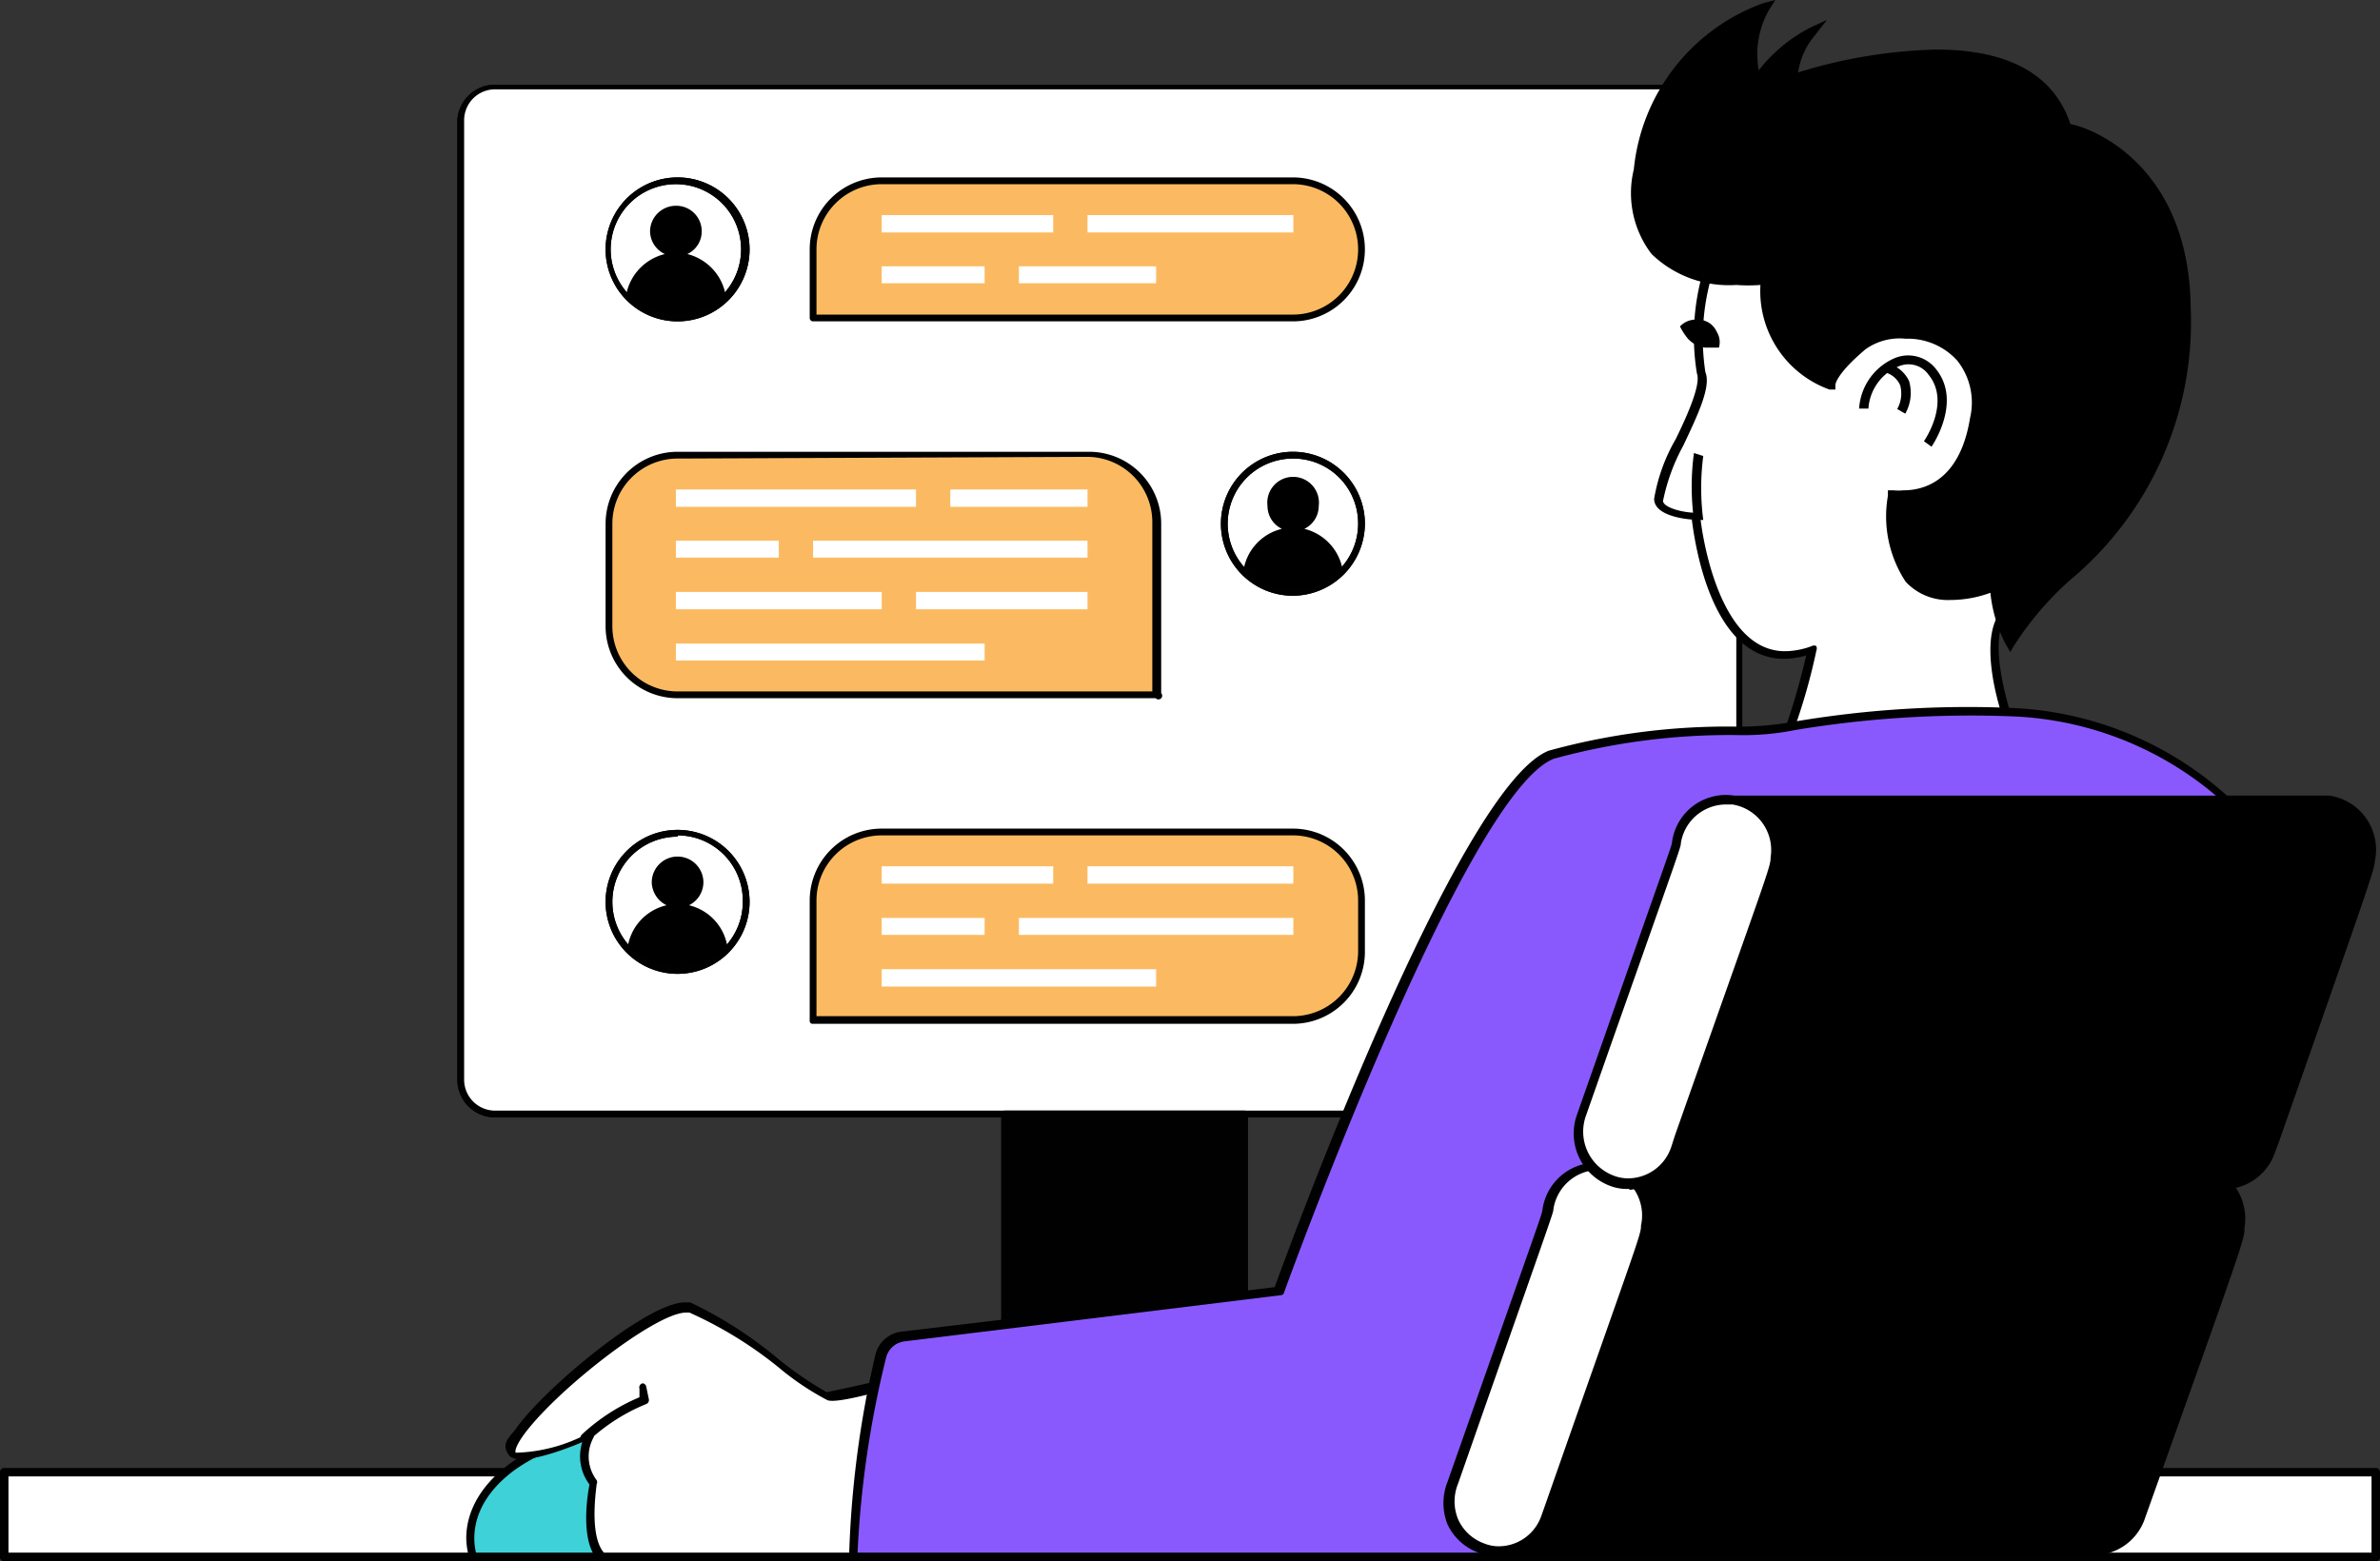
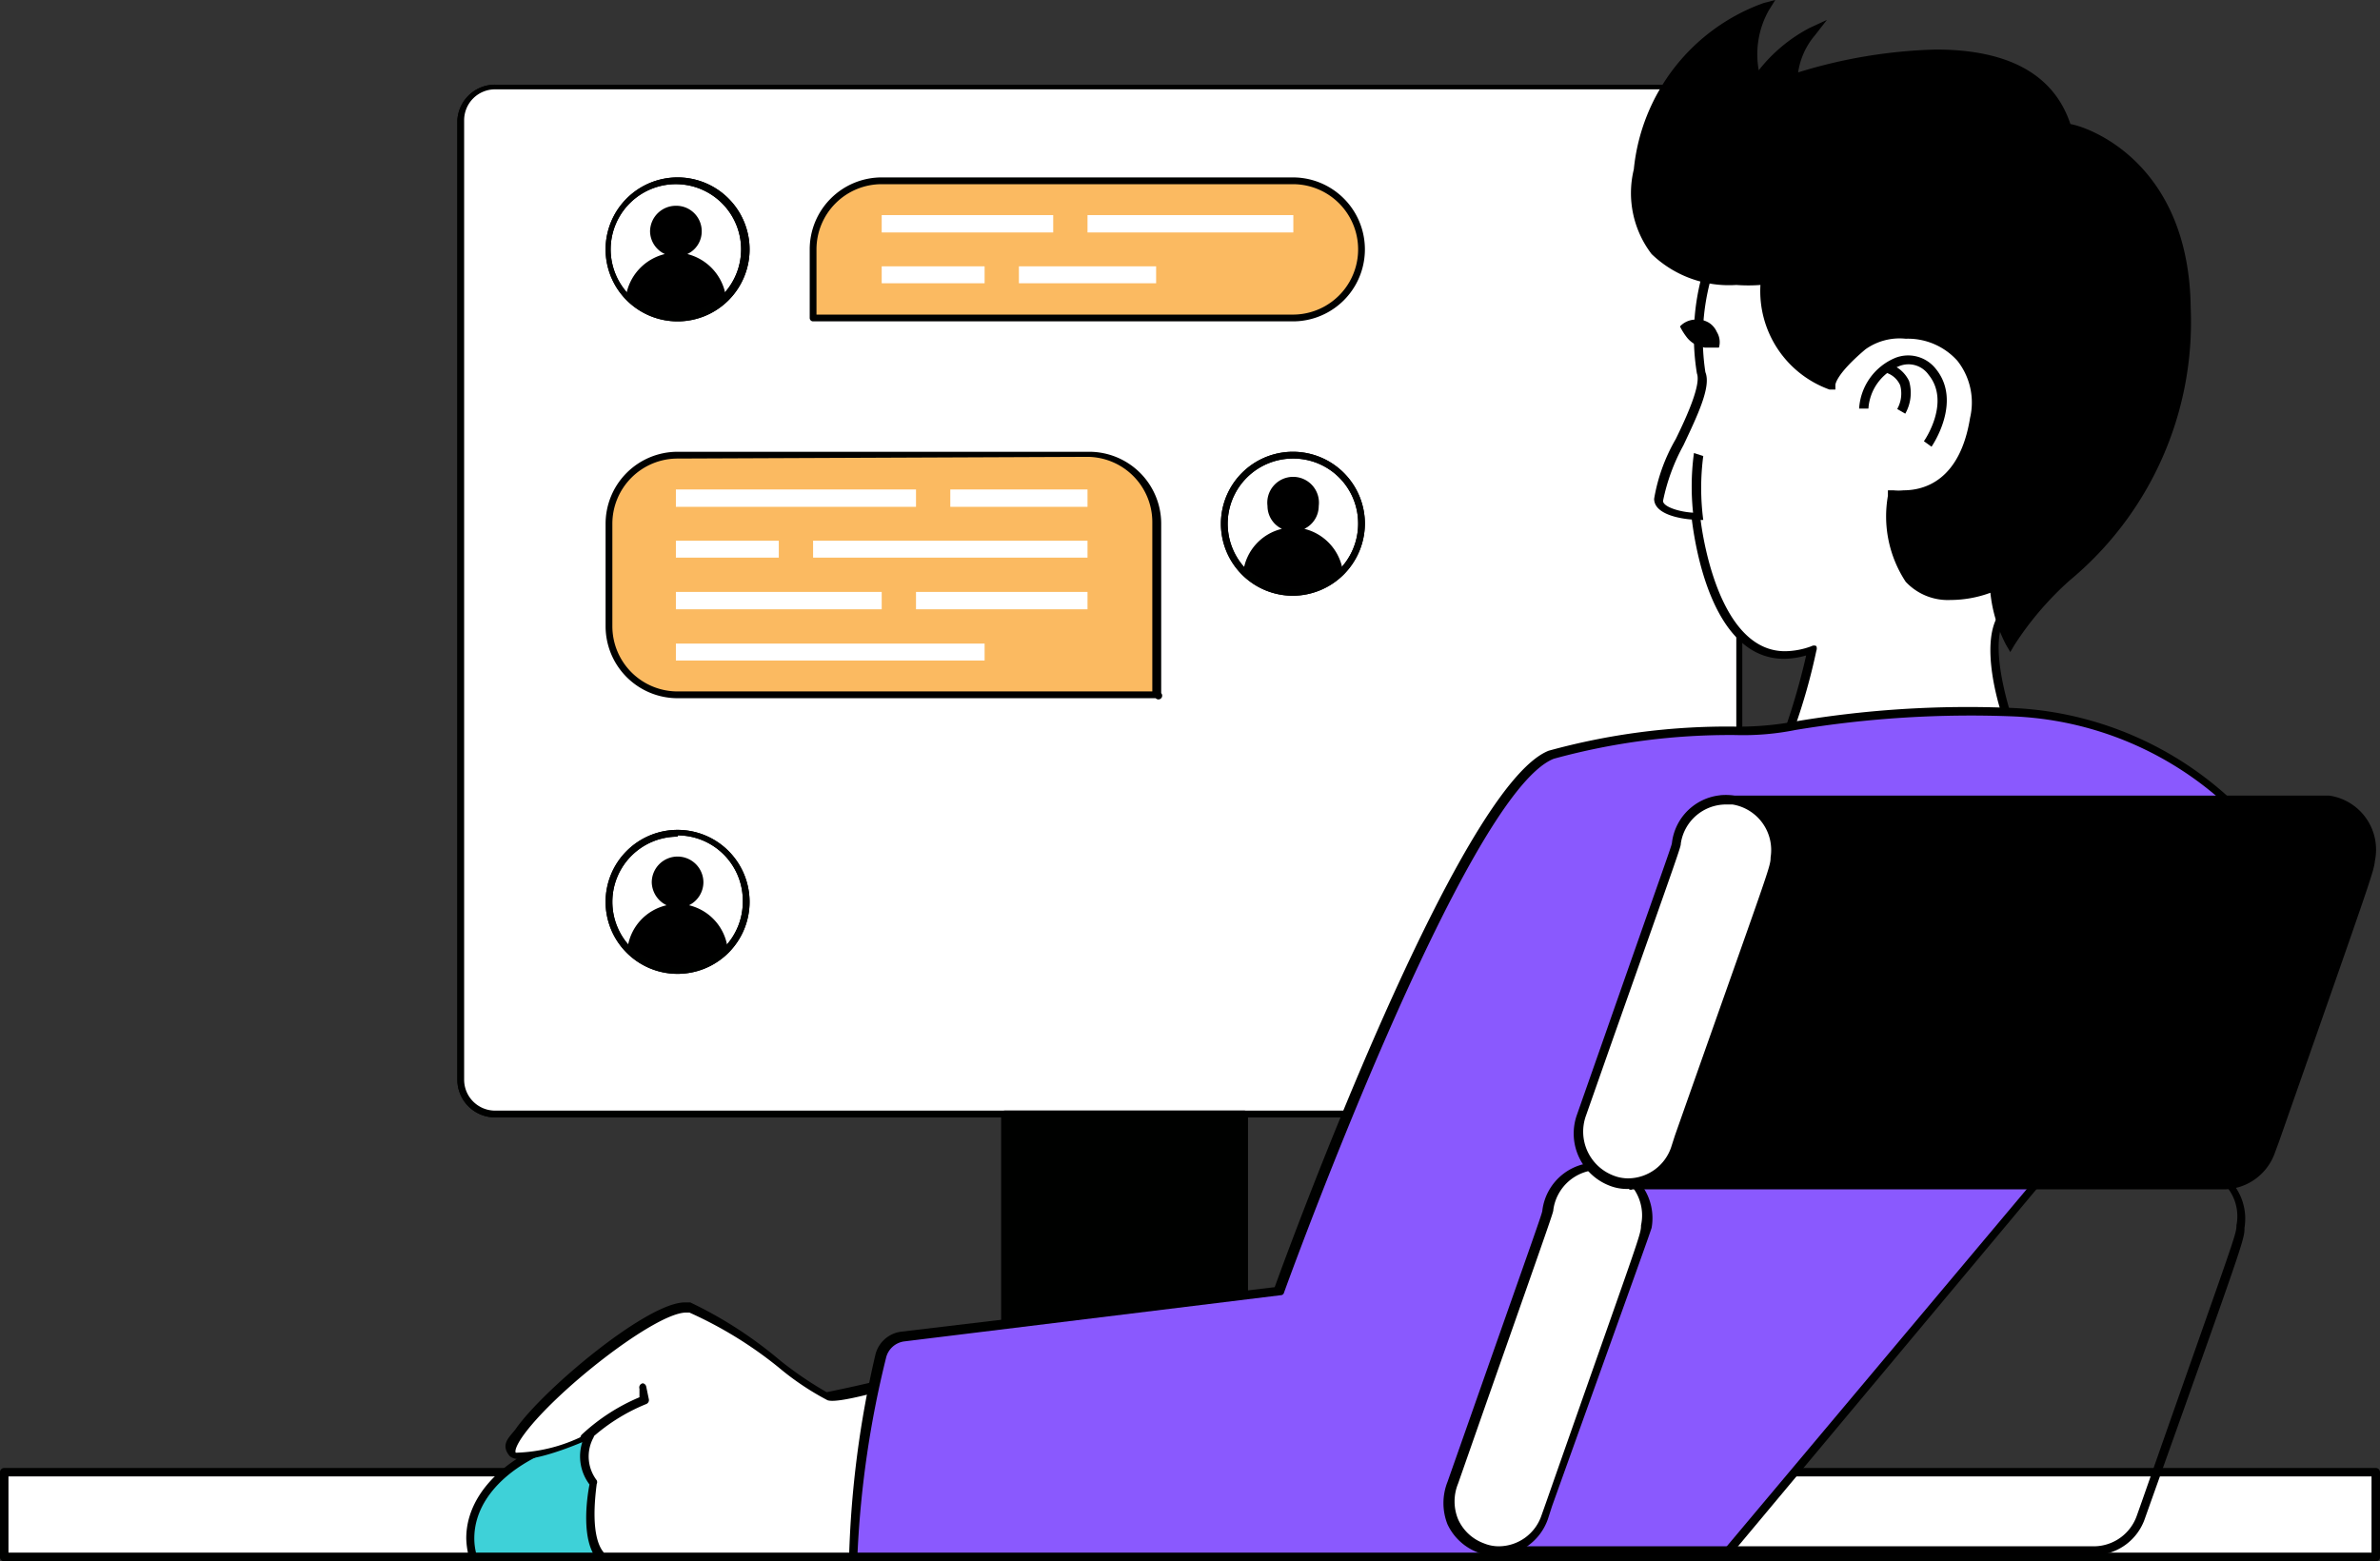
<svg xmlns="http://www.w3.org/2000/svg" data-name="Layer 1" viewBox="0 0 56.2 36.87">
  <rect x="0" y="0" width="56.2" height="36.87" fill="#333333" stroke="none" />
  <rect width="30.18" height="24.29" x="10.88" y="2.03" rx=".81" />
  <path fill="#000100" d="M40.25,26.39H11.69a.89.89,0,0,1-.89-.89V2.84A.89.89,0,0,1,11.69,2H40.25a.89.89,0,0,1,.89.89V25.5A.89.89,0,0,1,40.25,26.39ZM11.69,2.11a.73.73,0,0,0-.73.73V25.5a.73.73,0,0,0,.73.73H40.25A.73.73,0,0,0,41,25.5V2.84a.73.73,0,0,0-.73-.73Z" />
  <rect width="30.18" height="24.29" x="10.88" y="2.03" fill="#fff" rx=".81" />
  <path fill="#000100" d="M40.25,26.39H11.69a.89.89,0,0,1-.89-.89V2.84A.89.89,0,0,1,11.69,2H40.25a.89.89,0,0,1,.89.89V25.5A.89.89,0,0,1,40.25,26.39ZM11.69,2.11a.73.73,0,0,0-.73.73V25.5a.73.73,0,0,0,.73.73H40.25A.73.73,0,0,0,41,25.5V2.84a.73.73,0,0,0-.73-.73Z" />
  <rect width="5.67" height="6.48" x="23.72" y="26.31" fill="#000100" />
  <path fill="#000100" d="M29.39,32.87H23.72a.08.08,0,0,1-.08-.08V26.31a.09.09,0,0,1,.08-.08h5.67a.09.09,0,0,1,.08.08v6.48A.08.08,0,0,1,29.39,32.87Zm-5.59-.16h5.51V26.39H23.8Z" />
  <path fill="#fbba61" d="M19.2,7.51H30.53a1.62,1.62,0,0,0,1.62-1.62h0a1.62,1.62,0,0,0-1.62-1.62H20.82A1.62,1.62,0,0,0,19.2,5.89Z" />
  <path fill="#000100" d="M30.53,7.59H19.2a.08.08,0,0,1-.08-.08V5.89a1.7,1.7,0,0,1,1.7-1.7h9.71a1.7,1.7,0,0,1,0,3.4ZM19.28,7.43H30.53a1.54,1.54,0,0,0,0-3.08H20.82a1.54,1.54,0,0,0-1.54,1.54Z" />
  <rect width="4.05" height=".41" x="20.82" y="5.08" fill="#fff" />
  <rect width="4.86" height=".41" x="25.68" y="5.08" fill="#fff" />
  <rect width="2.43" height=".4" x="20.82" y="6.29" fill="#fff" />
  <rect width="3.24" height=".4" x="24.06" y="6.29" fill="#fff" />
  <path fill="#fff" d="M17.58,5.89A1.62,1.62,0,1,1,16,4.27,1.62,1.62,0,0,1,17.58,5.89Z" />
-   <path fill="#000100" d="M16,7.59a1.7,1.7,0,1,1,1.7-1.7A1.7,1.7,0,0,1,16,7.59Zm0-3.24A1.54,1.54,0,1,0,17.5,5.89,1.54,1.54,0,0,0,16,4.35Z" />
+   <path fill="#000100" d="M16,7.59a1.7,1.7,0,1,1,1.7-1.7A1.7,1.7,0,0,1,16,7.59Zm0-3.24A1.54,1.54,0,1,0,17.5,5.89,1.54,1.54,0,0,0,16,4.35" />
  <path d="M16,7.51A1.63,1.63,0,0,0,17.14,7a1.22,1.22,0,0,0-.91-1,.59.59,0,0,0,.34-.54.6.6,0,0,0-.61-.6.61.61,0,0,0-.61.6A.6.6,0,0,0,15.7,6a1.22,1.22,0,0,0-.92,1A1.65,1.65,0,0,0,16,7.51Z" />
  <path fill="#000100" d="M16,7.59a1.7,1.7,0,1,1,1.7-1.7A1.7,1.7,0,0,1,16,7.59Zm0-3.24A1.54,1.54,0,1,0,17.5,5.89,1.54,1.54,0,0,0,16,4.35Z" />
  <path fill="#fbba61" d="M16,10.75h9.71a1.62,1.62,0,0,1,1.62,1.62v4a0,0,0,0,1,0,0H16a1.62,1.62,0,0,1-1.62-1.62V12.37A1.62,1.62,0,0,1,16,10.75Z" />
  <path fill="#000100" d="M27.29,16.49H16a1.7,1.7,0,0,1-1.7-1.7V12.37a1.7,1.7,0,0,1,1.7-1.7h9.72a1.7,1.7,0,0,1,1.7,1.7v4A.08.08,0,0,1,27.29,16.49ZM16,10.83a1.54,1.54,0,0,0-1.54,1.54v2.42A1.54,1.54,0,0,0,16,16.33H27.21v-4a1.54,1.54,0,0,0-1.53-1.54Z" />
  <rect width="5.67" height=".41" x="15.96" y="11.56" fill="#fff" />
  <rect width="3.24" height=".41" x="22.44" y="11.56" fill="#fff" />
  <rect width="2.43" height=".4" x="15.96" y="12.77" fill="#fff" />
  <rect width="6.48" height=".4" x="19.2" y="12.77" fill="#fff" />
  <rect width="4.86" height=".41" x="15.96" y="13.98" fill="#fff" />
  <rect width="4.05" height=".41" x="21.63" y="13.98" fill="#fff" />
  <rect width="7.29" height=".4" x="15.96" y="15.2" fill="#fff" />
  <path fill="#fff" d="M32.15,12.37a1.62,1.62,0,1,1-1.62-1.62A1.61,1.61,0,0,1,32.15,12.37Z" />
  <path fill="#000100" d="M30.53,14.07a1.7,1.7,0,1,1,1.7-1.7A1.71,1.71,0,0,1,30.53,14.07Zm0-3.24a1.54,1.54,0,1,0,1.54,1.54A1.53,1.53,0,0,0,30.53,10.83Z" />
  <path d="M30.53,14a1.59,1.59,0,0,0,1.18-.51,1.21,1.21,0,0,0-.91-1,.6.6,0,0,0,.34-.54.61.61,0,1,0-1.21,0,.6.6,0,0,0,.34.54,1.2,1.2,0,0,0-.91,1A1.57,1.57,0,0,0,30.53,14Z" />
  <path fill="#000100" d="M30.53,14.07a1.7,1.7,0,1,1,1.7-1.7A1.71,1.71,0,0,1,30.53,14.07Zm0-3.24a1.54,1.54,0,1,0,1.54,1.54A1.53,1.53,0,0,0,30.53,10.83Z" />
-   <path fill="#fbba61" d="M20.82,19.65h9.71a1.62,1.62,0,0,1,1.62,1.62v1.21a1.62,1.62,0,0,1-1.62,1.62H19.2a0,0,0,0,1,0,0V21.27A1.62,1.62,0,0,1,20.82,19.65Z" />
-   <path fill="#000100" d="M30.53,24.18H19.2a.07.07,0,0,1-.08-.08V21.27a1.7,1.7,0,0,1,1.7-1.7h9.71a1.7,1.7,0,0,1,1.7,1.7v1.22A1.7,1.7,0,0,1,30.53,24.18ZM19.28,24H30.53a1.54,1.54,0,0,0,1.54-1.53V21.27a1.54,1.54,0,0,0-1.54-1.54H20.82a1.54,1.54,0,0,0-1.54,1.54Z" />
  <rect width="4.05" height=".41" x="20.82" y="20.46" fill="#fff" />
  <rect width="4.86" height=".41" x="25.68" y="20.46" fill="#fff" />
  <rect width="2.43" height=".4" x="20.82" y="21.68" fill="#fff" />
  <rect width="6.48" height=".4" x="24.06" y="21.68" fill="#fff" />
  <rect width="6.48" height=".41" x="20.82" y="22.89" fill="#fff" />
  <path fill="#fff" d="M17.58,21.27A1.62,1.62,0,1,1,16,19.65,1.61,1.61,0,0,1,17.58,21.27Z" />
  <path fill="#000100" d="M16,23a1.7,1.7,0,1,1,1.7-1.7A1.7,1.7,0,0,1,16,23Zm0-3.24a1.54,1.54,0,1,0,1.54,1.54A1.54,1.54,0,0,0,16,19.73Z" />
  <path d="M16,22.89a1.63,1.63,0,0,0,1.18-.51,1.2,1.2,0,0,0-.91-1,.61.61,0,0,0,.34-.54.61.61,0,0,0-.61-.61.61.61,0,0,0-.61.61.62.62,0,0,0,.35.54,1.2,1.2,0,0,0-.92,1A1.65,1.65,0,0,0,16,22.89Z" />
  <path fill="#000100" d="M16,23a1.7,1.7,0,1,1,1.7-1.7A1.7,1.7,0,0,1,16,23Zm0-3.24a1.54,1.54,0,1,0,1.54,1.54A1.54,1.54,0,0,0,16,19.73Z" />
  <rect width="56" height="2" x=".1" y="34.77" fill="#fff" />
  <path fill="#000100" d="M56.1,36.87H.1a.09.09,0,0,1-.1-.1v-2a.1.1,0,0,1,.1-.1h56a.1.1,0,0,1,.1.1v2A.09.09,0,0,1,56.1,36.87ZM.2,36.67H56v-1.8H.2Z" />
  <path fill="#3ed1d8" d="M15.1,33.77c-2.21,0-4,1.15-4,2.56a1.3,1.3,0,0,0,.05.37v.07H19V36.7a1.8,1.8,0,0,0,.05-.37C19.1,34.92,17.3,33.77,15.1,33.77Z" />
  <path fill="#000100" d="M19,36.87H11.16a.11.11,0,0,1-.1-.08v-.07a1.89,1.89,0,0,1-.05-.39c0-1.47,1.84-2.66,4.1-2.66s4.1,1.19,4.1,2.66a2,2,0,0,1-.05.39l0,.07A.09.09,0,0,1,19,36.87Zm-7.8-.2H19a1.48,1.48,0,0,0,0-.34c0-1.36-1.75-2.46-3.9-2.46s-3.9,1.1-3.9,2.46A1.42,1.42,0,0,0,11.24,36.67Z" />
  <path fill="#fff" d="M40.41,6.16a5.54,5.54,0,0,0-.24,2.62c.22.54-1,2.33-1,3,0,.34.88.39.88.39s.36,4.06,2.75,3.14a13.26,13.26,0,0,1-.55,1.94l5.27.05s-.73-1.93-.25-2.7,1.95-1.07,1.95-3.77S42.6,1.05,40.41,6.16Z" />
  <path d="M42.75,4.25a2.62,2.62,0,0,0-2.44,1.87,5.46,5.46,0,0,0-.24,2.7c.1.26-.23,1-.5,1.55a4.2,4.2,0,0,0-.51,1.41c0,.37.62.47.89.49.07.56.46,3.29,2.18,3.29a1.93,1.93,0,0,0,.52-.08,16.3,16.3,0,0,1-.5,1.74.09.09,0,0,0,0,.1.1.1,0,0,0,.09,0l5.27.05h0a.11.11,0,0,0,.09-.05.09.09,0,0,0,0-.1s-.7-1.89-.26-2.6a2.89,2.89,0,0,1,.52-.54,3.73,3.73,0,0,0,1.45-3.29c0-1-.9-2.64-2.22-4.07C45.62,5.17,44,4.25,42.75,4.25Zm5,9.7a3.15,3.15,0,0,0-.57.59c-.42.69,0,2.16.2,2.64l-5,0a14.24,14.24,0,0,0,.51-1.81.15.15,0,0,0,0-.11.11.11,0,0,0-.11,0,1.84,1.84,0,0,1-.63.12c-1.67,0-2-3.14-2-3.17a.1.1,0,0,0-.1-.1c-.33,0-.78-.13-.78-.28a4.65,4.65,0,0,1,.48-1.31c.34-.72.66-1.39.52-1.73a5.3,5.3,0,0,1,.23-2.53,2.42,2.42,0,0,1,2.24-1.74c2.73,0,6.36,4.37,6.36,6.36A3.5,3.5,0,0,1,47.74,14Z" />
  <path d="M44.76,8.45a1.39,1.39,0,0,0-.86,1.2h.22a1.16,1.16,0,0,1,.72-1,.58.58,0,0,1,.7.2c.53.65-.1,1.56-.11,1.57l.18.13s.74-1.06.1-1.84A.83.83,0,0,0,44.76,8.45Z" />
  <path d="M44.6,8.59l-.07.21a.54.54,0,0,1,.34.3.75.75,0,0,1-.07.56l.19.11A1,1,0,0,0,45.08,9,.77.77,0,0,0,44.6,8.59Z" />
  <path fill="#fff" d="M25,31.36S20,33.15,19.53,33s-2.38-1.86-3.22-2.12-4.59,3-4.21,3.45c.2.26,1.83-.43,1.83-.43A1,1,0,0,0,14,35s-.27,1.3.19,1.76H27.1Z" />
  <path fill="#000100" d="M27.1,36.87H14.21a.11.11,0,0,1-.07,0c-.45-.44-.27-1.56-.22-1.81a1.1,1.1,0,0,1-.17-1c-.57.24-1.53.57-1.73.31s0-.42.15-.61c.65-.94,3.11-3,4-3h.13a9.8,9.8,0,0,1,2.12,1.37,8.6,8.6,0,0,0,1.1.75A33,33,0,0,0,25,31.27a.1.1,0,0,1,.13.05l2.08,5.42a.08.08,0,0,1,0,.09A.09.09,0,0,1,27.1,36.87Zm-12.84-.2H27l-2-5.18c-1,.36-5,1.75-5.46,1.58a6.46,6.46,0,0,1-1.16-.78A9.52,9.52,0,0,0,16.28,31l-.08,0c-.73,0-3.15,1.9-3.87,2.94-.17.25-.17.35-.15.37a3.81,3.81,0,0,0,1.71-.46.11.11,0,0,1,.12,0,.11.11,0,0,1,0,.11.93.93,0,0,0,.08,1,.1.1,0,0,1,0,.09C14.05,35.37,13.94,36.3,14.26,36.67Z" />
  <path d="M48.8,3C47.86,0,42.38,1.85,42.38,1.85c-.16-.39.39-1.09.39-1.09A4,4,0,0,0,41.49,2,2.14,2.14,0,0,1,41.68.18a4.5,4.5,0,0,0-3,3.84c-.42,3.13,3,2.49,3,2.49,0,2.21,1.55,2.58,1.55,2.58s0-.25.74-.92a1.65,1.65,0,0,1,2.61,1.68c-.35,2.15-1.95,1.77-1.95,1.77-.18,3.45,2.43,2.23,2.43,2.23a3.34,3.34,0,0,0,.37,1.34c1.09-1.92,4.15-2.85,4.15-7.91C51.58,3.56,48.8,3,48.8,3Z" />
  <path d="M48.89,2.93c-.39-1.17-1.46-1.76-3.18-1.76a12,12,0,0,0-3.25.54,1.75,1.75,0,0,1,.4-.88l.28-.36-.41.19a3.72,3.72,0,0,0-1.2,1A2.12,2.12,0,0,1,41.77.24L41.92,0l-.27.07A4.66,4.66,0,0,0,38.58,4,2.37,2.37,0,0,0,39,6a2.63,2.63,0,0,0,2,.73,3.86,3.86,0,0,0,.57,0A2.47,2.47,0,0,0,43.2,9.2l.14,0V9.09s0-.24.71-.84A1.39,1.39,0,0,1,45,8a1.57,1.57,0,0,1,1.22.52,1.59,1.59,0,0,1,.3,1.35c-.24,1.49-1.09,1.71-1.57,1.71a1.22,1.22,0,0,1-.24,0l-.13,0v.13A2.81,2.81,0,0,0,45,13.74a1.36,1.36,0,0,0,1.06.43A2.74,2.74,0,0,0,47,14a3.4,3.4,0,0,0,.37,1.23l.1.17.1-.17a7.47,7.47,0,0,1,1.3-1.52,7.93,7.93,0,0,0,2.86-6.44C51.69,3.84,49.32,3,48.89,2.93Zm-.21,10.64A8.37,8.37,0,0,0,47.44,15a3.09,3.09,0,0,1-.27-1.12v-.16l-.15.07a2.59,2.59,0,0,1-.92.2,1.16,1.16,0,0,1-.9-.36,2.54,2.54,0,0,1-.47-1.84h.17c.45,0,1.51-.18,1.79-1.89A1.7,1.7,0,0,0,45,7.74a1.65,1.65,0,0,0-1.05.34,2.91,2.91,0,0,0-.75.87,2.33,2.33,0,0,1-1.36-2.44V6.38l-.13,0a3.76,3.76,0,0,1-.66.06,2.43,2.43,0,0,1-1.82-.65A2.22,2.22,0,0,1,38.8,4,4.48,4.48,0,0,1,41.45.38,2.15,2.15,0,0,0,41.39,2l.08.19L41.58,2a5.08,5.08,0,0,1,.83-.9,1.07,1.07,0,0,0-.14.78l0,.1.1,0a11.67,11.67,0,0,1,3.3-.57c1.64,0,2.65.56,3,1.66l0,.07h.06c.11,0,2.68.57,2.68,4.15A7.7,7.7,0,0,1,48.68,13.57Z" />
  <path fill="#8a59fe" d="M47.51,16.82a24.79,24.79,0,0,0-5.2.33c-.44.19-4,0-5.71.68-2.16.85-6.43,12.67-6.43,12.67L21.3,31.58a.62.62,0,0,0-.53.47,23.77,23.77,0,0,0-.62,4.72H40.7l13.37-16A7.92,7.92,0,0,0,47.51,16.82Z" />
  <path fill="#000100" d="M40.7,36.87H20.15a.1.1,0,0,1-.1-.1A23.91,23.91,0,0,1,20.67,32a.72.72,0,0,1,.62-.55L30.1,30.4c.36-1,4.34-11.83,6.47-12.67a15.87,15.87,0,0,1,4.35-.57,7.27,7.27,0,0,0,1.35-.1,24.52,24.52,0,0,1,5.24-.34h0a8.11,8.11,0,0,1,6.65,4,.09.09,0,0,1,0,.1l-13.37,16A.11.11,0,0,1,40.7,36.87Zm-20.45-.2h20.4L54,20.77a7.91,7.91,0,0,0-6.45-3.85,25.3,25.3,0,0,0-5.15.32,6.27,6.27,0,0,1-1.42.12,15.71,15.71,0,0,0-4.29.56c-2.1.83-6.33,12.49-6.37,12.61a.08.08,0,0,1-.08.06l-8.88,1.09a.51.51,0,0,0-.44.4A23.66,23.66,0,0,0,20.25,36.67Z" />
  <path d="M15.18,32.67a.1.1,0,0,0-.08.13l0,.2a4.61,4.61,0,0,0-1.36.88.11.11,0,0,0,0,.16.11.11,0,0,0,.07,0,.11.11,0,0,0,.08,0,4.42,4.42,0,0,1,1.37-.88.1.1,0,0,0,.06-.12l-.06-.29A.1.1,0,0,0,15.18,32.67Z" />
  <path fill="#fff" d="M40.63,8.21a1.6,1.6,0,0,0-.92-.5Z" />
  <path d="M40.35,7.62A.55.55,0,0,0,40,7.55a.51.51,0,0,0-.33.16,1.52,1.52,0,0,0,.18.28.66.66,0,0,0,.19.15,1,1,0,0,0,.22.07h.33a.46.46,0,0,0-.05-.37A.49.49,0,0,0,40.35,7.62Z" />
  <path d="M40,10.7a5.88,5.88,0,0,0,0,1.58l.22,0a5.8,5.8,0,0,1,0-1.51Z" />
-   <path d="M51.93,27.58c-.11,0-14.36,0-14.36,0l-2.06,9.08H49.45a1.19,1.19,0,0,0,1.11-.79c2.44-7,2.31-6.61,2.36-6.91A1.22,1.22,0,0,0,51.93,27.58Z" />
  <path d="M51.94,27.47H37.57a.12.12,0,0,0-.1.09l-2.06,9.08a.1.1,0,0,0,0,.09.09.09,0,0,0,.08,0H49.45a1.28,1.28,0,0,0,1.2-.87l.11-.31C53,29.27,53,29.27,53,29v0a1.32,1.32,0,0,0-.24-1A1.3,1.3,0,0,0,51.94,27.47Zm.87,1.47v0c0,.23-.05.29-2.24,6.54l-.11.31a1.08,1.08,0,0,1-1,.73H35.64l2-8.87H51.91a1,1,0,0,1,.71.43A1.09,1.09,0,0,1,52.81,28.94Z" />
  <path fill="#fff" d="M37.86,27.58a1.19,1.19,0,0,0-1.34,1c0,.07.11-.28-2.25,6.45A1.21,1.21,0,0,0,35,36.59a1.12,1.12,0,0,0,.4.07,1.18,1.18,0,0,0,1.11-.79c2.44-7,2.32-6.61,2.36-6.91A1.21,1.21,0,0,0,37.86,27.58Z" />
  <path d="M37.88,27.47a1.29,1.29,0,0,0-1.46,1.12c0,.06-.19.58-1.61,4.62L34.18,35a1.36,1.36,0,0,0,0,1,1.3,1.3,0,0,0,.73.67,1.26,1.26,0,0,0,.43.08,1.3,1.3,0,0,0,1.21-.87l.1-.31C38.91,29.27,38.91,29.27,39,29v0A1.31,1.31,0,0,0,37.88,27.47Zm.87,1.47v0c0,.23-.05.29-2.24,6.54l-.11.31a1.07,1.07,0,0,1-1,.73.92.92,0,0,1-.36-.07,1.07,1.07,0,0,1-.61-.57,1.11,1.11,0,0,1,0-.84l.63-1.8c1.62-4.61,1.62-4.61,1.62-4.67a1.09,1.09,0,0,1,1.06-.94l.17,0A1.1,1.1,0,0,1,38.75,28.94Z" />
  <path d="M55,18.89c-.1,0-14.35,0-14.35,0L38.57,28H52.51a1.18,1.18,0,0,0,1.11-.8c2.44-7,2.32-6.61,2.36-6.91A1.2,1.2,0,0,0,55,18.89Z" />
  <path d="M55,18.79H40.64a.1.1,0,0,0-.1.08L38.47,28a.13.13,0,0,0,0,.09.09.09,0,0,0,.08,0H52.51a1.29,1.29,0,0,0,1.21-.87l.1-.27c2.23-6.36,2.23-6.36,2.26-6.62v0A1.29,1.29,0,0,0,55,18.79Zm.87,1.46v0c0,.23,0,.3-2.25,6.57l-.1.28a1.07,1.07,0,0,1-1,.73H38.71l2-8.87H55A1.1,1.1,0,0,1,55.88,20.25Z" />
  <path fill="#fff" d="M40.93,18.89a1.18,1.18,0,0,0-1.34,1c0,.07.11-.28-2.25,6.45a1.21,1.21,0,0,0,.71,1.54,1.1,1.1,0,0,0,.4.08,1.17,1.17,0,0,0,1.1-.8c2.45-7,2.32-6.61,2.37-6.91A1.22,1.22,0,0,0,40.93,18.89Z" />
  <path d="M40.94,18.79a1.28,1.28,0,0,0-1.46,1.12c0,.05-.19.56-1.58,4.53l-.66,1.88A1.32,1.32,0,0,0,38,28a1.11,1.11,0,0,0,.44.08,1.28,1.28,0,0,0,1.2-.87l.1-.27C42,20.58,42,20.58,42,20.32v0A1.31,1.31,0,0,0,40.94,18.79Zm.87,1.46v0c0,.23-.05.3-2.26,6.57l-.09.28a1.08,1.08,0,0,1-1,.73.94.94,0,0,1-.37-.07,1.11,1.11,0,0,1-.64-1.41l.66-1.88C39.69,20,39.69,20,39.69,19.92A1.08,1.08,0,0,1,40.75,19l.16,0A1.09,1.09,0,0,1,41.81,20.25Z" />
</svg>